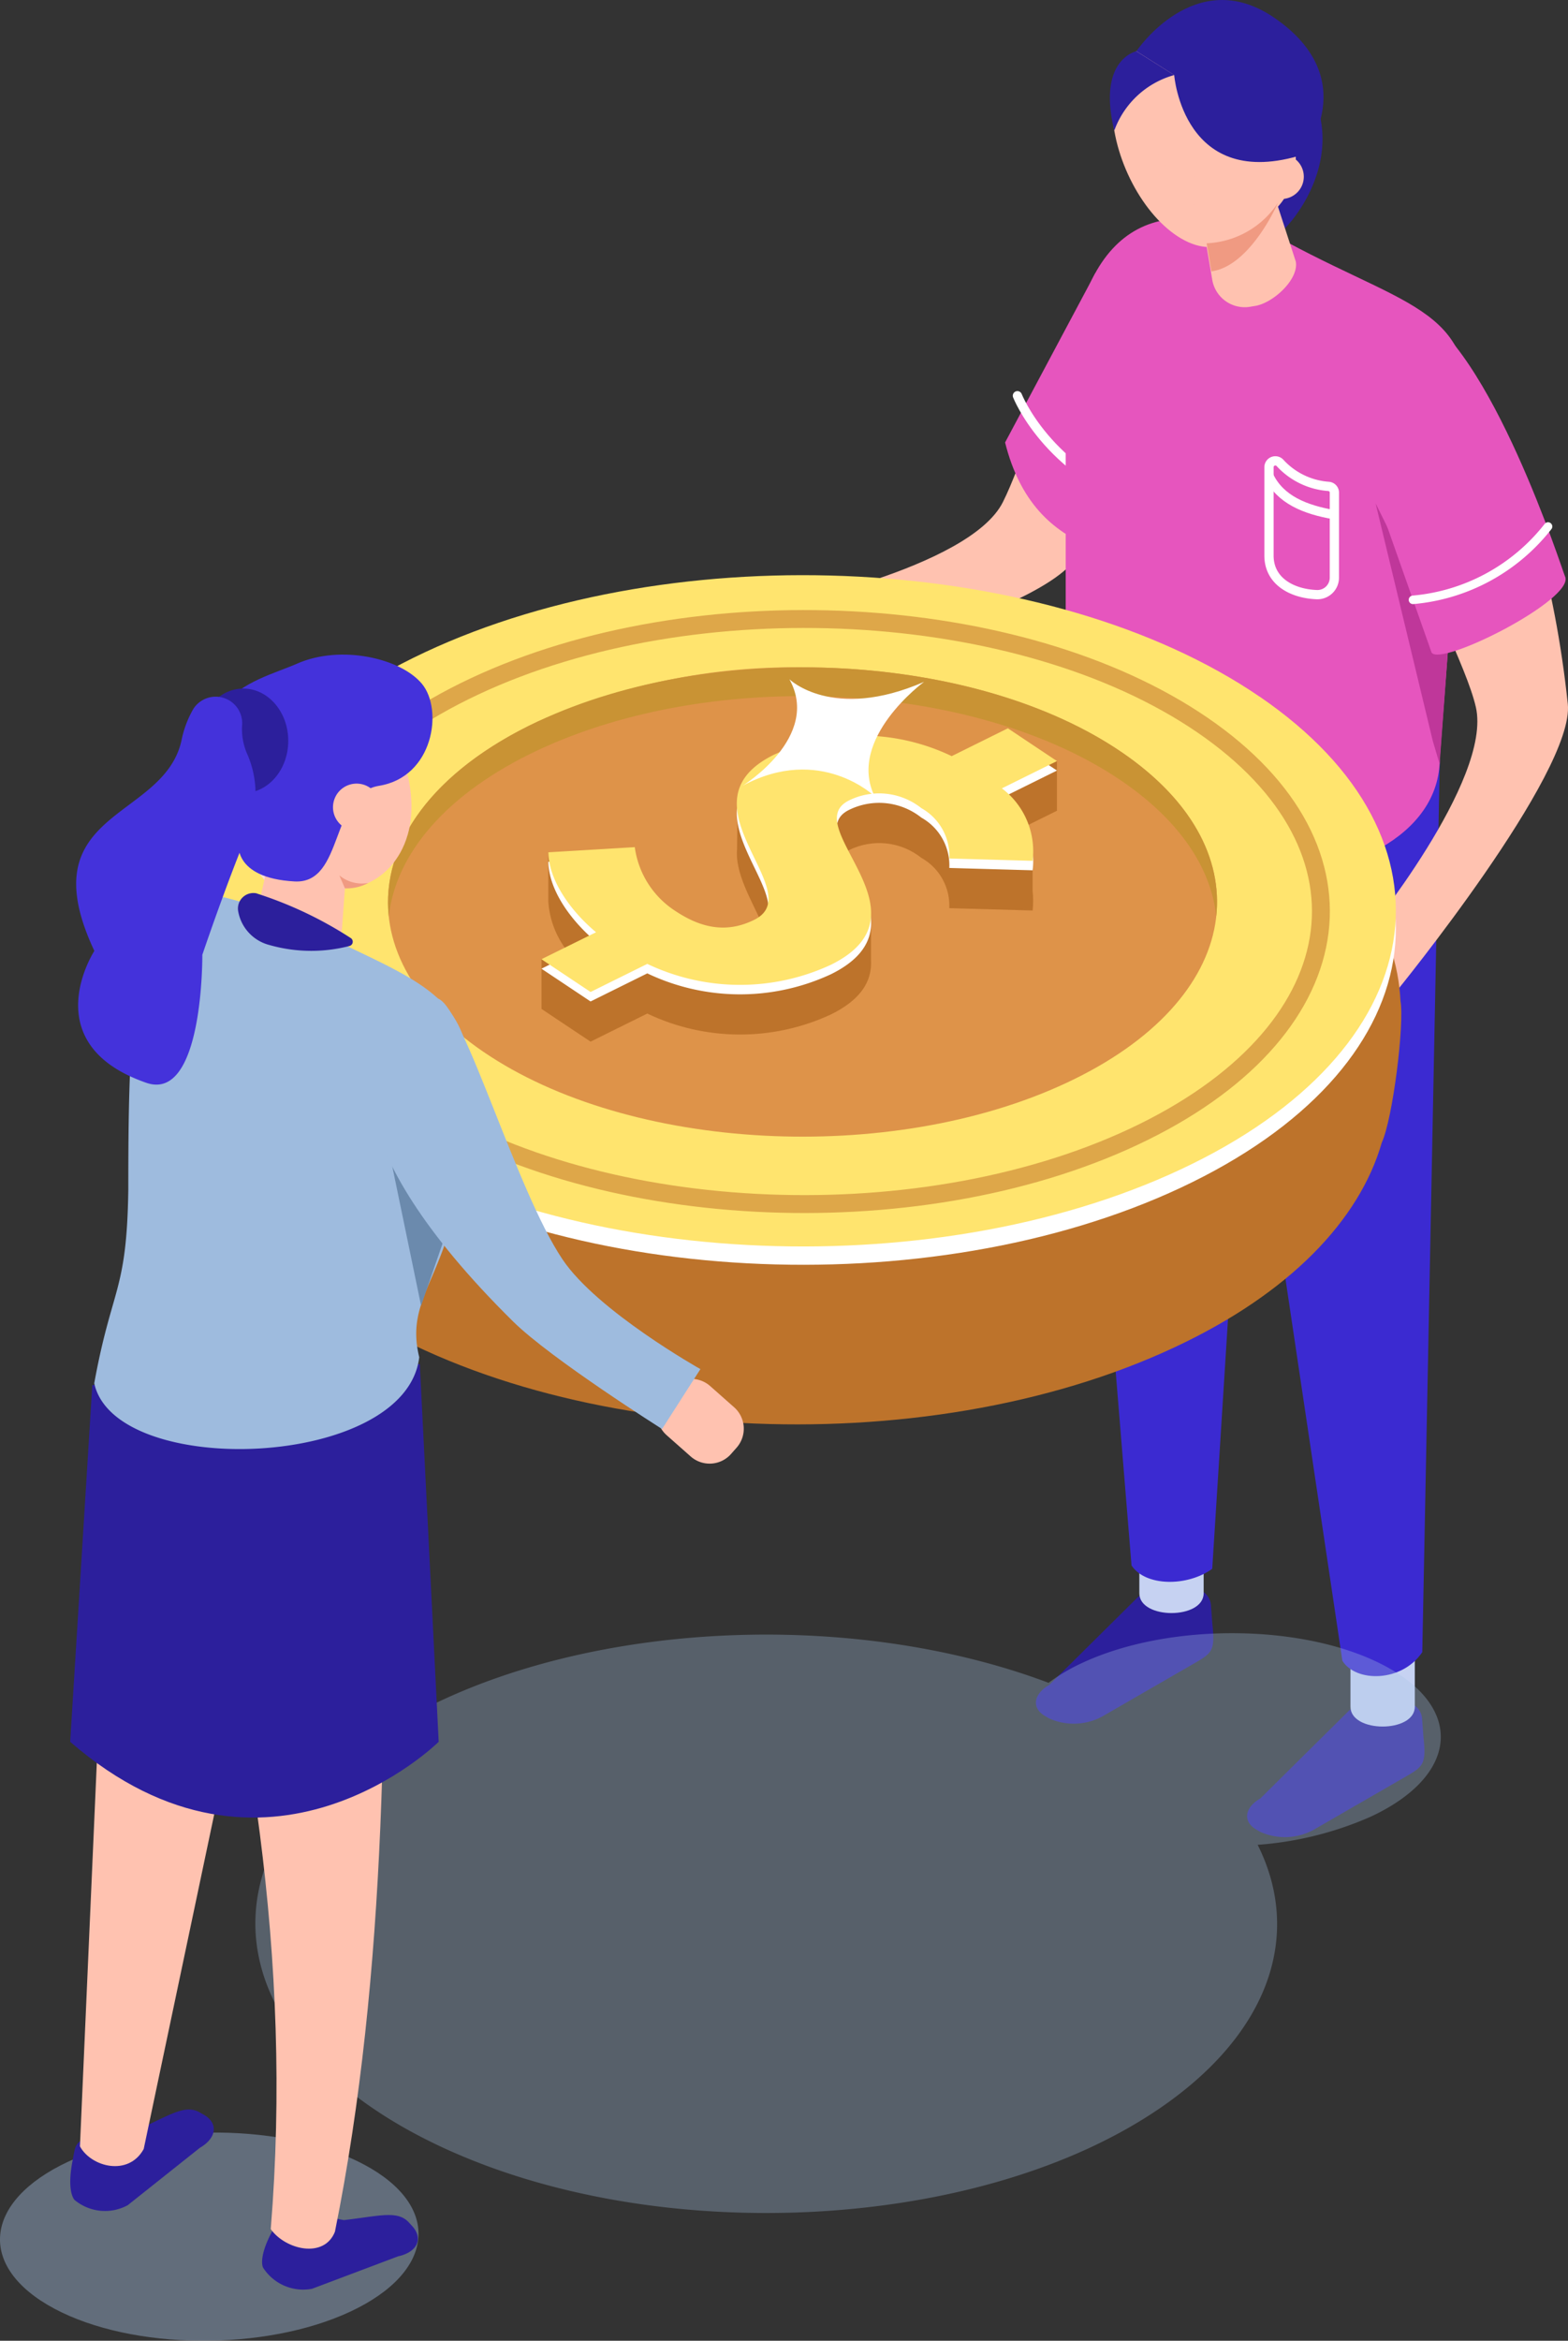
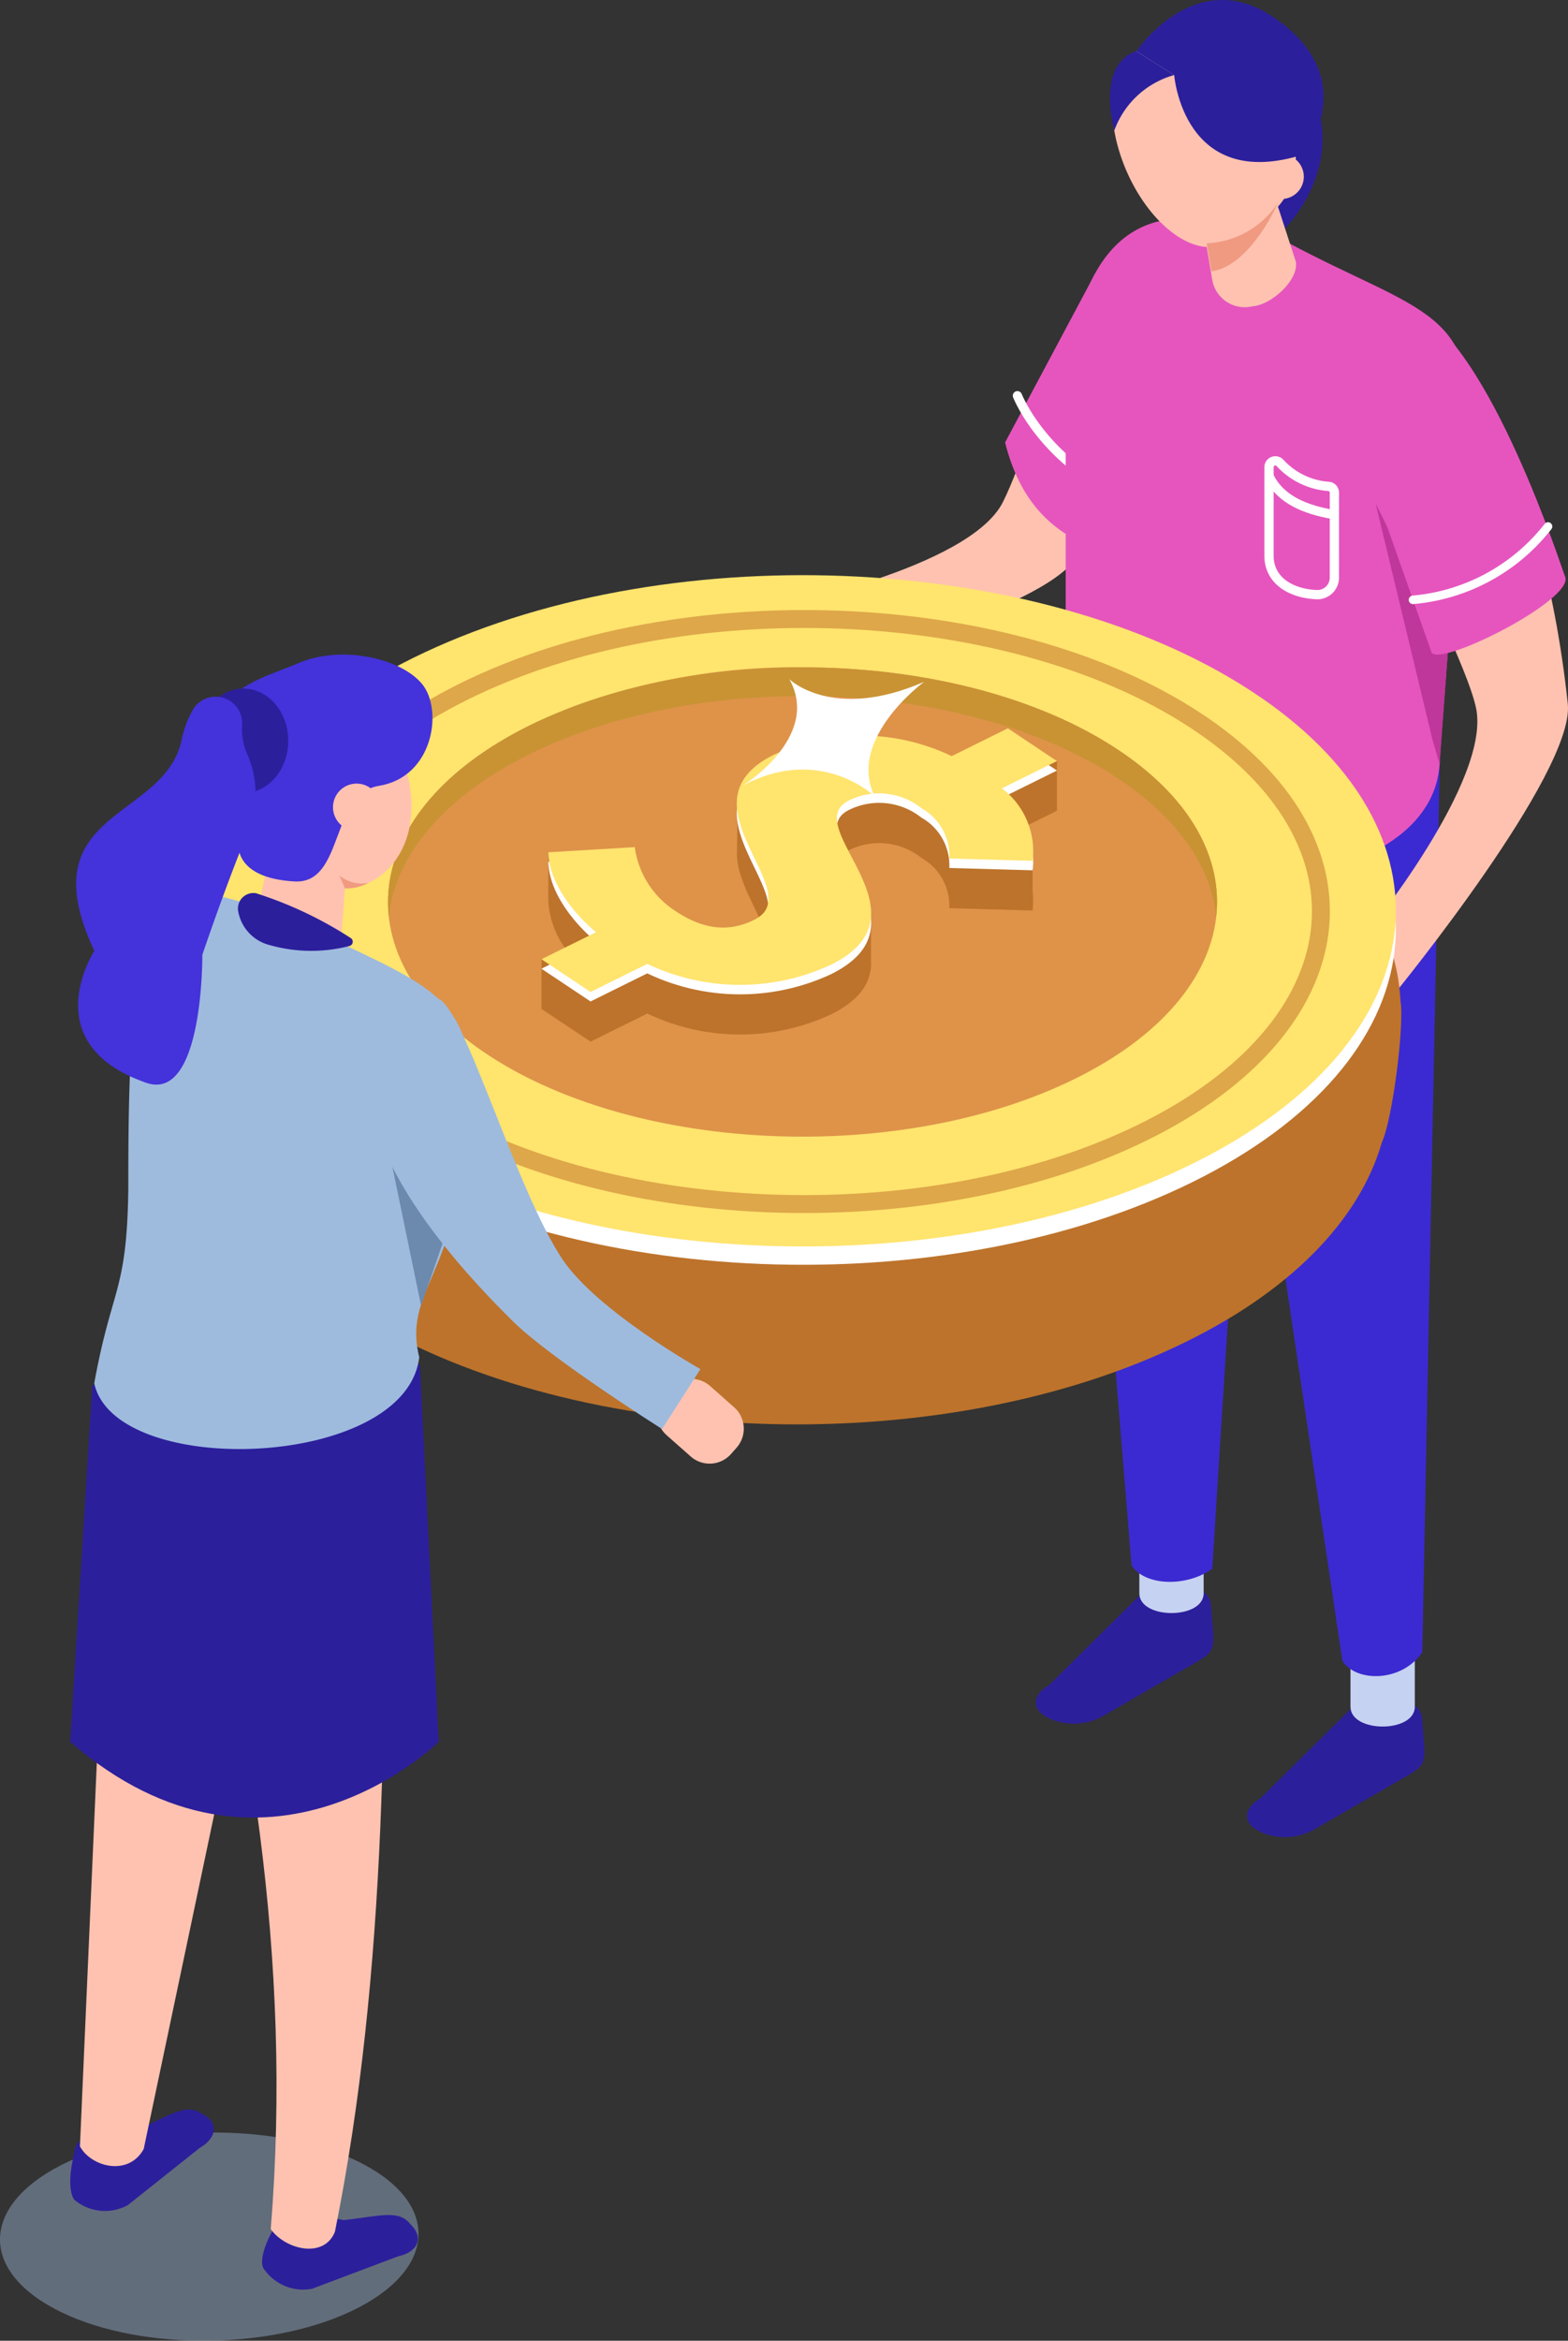
<svg xmlns="http://www.w3.org/2000/svg" xmlns:xlink="http://www.w3.org/1999/xlink" id="グループ_4125" data-name="グループ 4125" width="134.063" height="200" viewBox="0 0 134.063 200">
  <rect x="0" y="0" width="134.063" height="200" fill="#333333" stroke="none" />
  <defs>
    <clipPath id="clip-path">
      <rect id="長方形_2046" data-name="長方形 2046" width="134.063" height="200" fill="none" />
    </clipPath>
    <clipPath id="clip-path-3">
      <rect id="長方形_2037" data-name="長方形 2037" width="101.358" height="49.541" fill="none" />
    </clipPath>
    <clipPath id="clip-path-4">
      <path id="パス_7877" data-name="パス 7877" d="M44.4,89.521c-6.836,3.2-11.791,7.21-14.821,11.575A21.264,21.264,0,0,0,25.7,108s-.661,8.486-.573,9.124c-.511,6.838,3.273,13.8,11.594,19.486,17.852,12.2,49.809,13.9,71.376,3.79,9.829-4.6,15.791-10.867,17.693-17.474.951-2.07,1.951-10.187,1.6-12.114-.29-6.188-4.094-12.369-11.611-17.506C105.758,86.465,91.3,82.926,76.72,82.927c-11.392,0-22.855,2.162-32.316,6.594" transform="translate(-25.08 -82.927)" fill="none" />
    </clipPath>
    <linearGradient id="linear-gradient" x1="-0.165" y1="2.106" x2="-0.158" y2="2.106" gradientUnits="objectBoundingBox">
      <stop offset="0" stop-color="#deb949" />
      <stop offset="0.001" stop-color="#deb849" />
      <stop offset="0.028" stop-color="#dea749" />
      <stop offset="0.062" stop-color="#de9b49" />
      <stop offset="0.11" stop-color="#de9449" />
      <stop offset="0.242" stop-color="#de9349" />
      <stop offset="0.839" stop-color="#bd732b" />
      <stop offset="1" stop-color="#bd732b" />
    </linearGradient>
    <clipPath id="clip-path-6">
      <path id="パス_7880" data-name="パス 7880" d="M60.573,86.653c-15.077,7.063-17.182,19.7-4.7,28.229s34.82,9.714,49.9,2.65,17.183-19.7,4.7-28.229c-7.006-4.786-17.117-7.26-27.307-7.26a54.191,54.191,0,0,0-22.592,4.611" transform="translate(-47.731 -82.042)" fill="none" />
    </clipPath>
    <linearGradient id="linear-gradient-2" x1="-0.362" y1="3.36" x2="-0.354" y2="3.36" gradientUnits="objectBoundingBox">
      <stop offset="0" stop-color="#deb949" />
      <stop offset="0.172" stop-color="#deb949" />
      <stop offset="0.882" stop-color="#de9349" />
      <stop offset="1" stop-color="#de9349" />
    </linearGradient>
    <clipPath id="clip-path-8">
      <path id="パス_7883" data-name="パス 7883" d="M86.02,109.45a1.9,1.9,0,0,1-1.214,1.924,5.792,5.792,0,0,1-4.927.213l-1.661-2.1Zm16.56-13.7-9.6-1.468-5.528,1.468-4.059.664-.057,4.667a4.55,4.55,0,0,0-.008.631v.01h0c.133,2.252,1.81,4.646,2.453,6.567l-3.41.678-5.7-1.444,1.548,1.961-1.53.006a7.934,7.934,0,0,1-2.1-4.323l-3.022.179L67.2,101.36V105.6a7.685,7.685,0,0,0,1.611,4.187l-2.2.708v4.244l4.2,2.8,4.85-2.4a18.442,18.442,0,0,0,15.713.069c2.428-1.2,3.314-2.628,3.413-4.111h0v-.018a4.5,4.5,0,0,0,0-.548v-3.681l-1.156.133c-1.265-2.529-2.838-4.763-.728-5.807a5.8,5.8,0,0,1,6.19.658,4.678,4.678,0,0,1,2.389,4.3l7.123.2a7.372,7.372,0,0,0,0-1.656v-2.588l-1.115-2.7,3.195-1.58V93.563Z" transform="translate(-66.616 -93.563)" fill="none" />
    </clipPath>
    <linearGradient id="linear-gradient-3" x1="-1.05" y1="5.614" x2="-1.035" y2="5.614" xlink:href="#linear-gradient" />
    <clipPath id="clip-path-10">
      <rect id="長方形_2044" data-name="長方形 2044" width="35.786" height="17.789" fill="none" />
    </clipPath>
  </defs>
  <g id="グループ_4124" data-name="グループ 4124" clip-path="url(#clip-path)">
    <g id="グループ_4108" data-name="グループ 4108">
      <g id="グループ_4107" data-name="グループ 4107" clip-path="url(#clip-path)">
        <path id="パス_7851" data-name="パス 7851" d="M133.822,32.579s-1.022,7.039-12.883,24.936c-3.262,4.921-25.508,10.309-25.508,10.309l-.482-6.106s16.9-3.3,19.757-9c3.223-6.428,6.374-23.3,19.116-20.138" transform="translate(-28.959 -9.818)" fill="#ffc2b0" />
        <path id="パス_7852" data-name="パス 7852" d="M154.546,217.477l7.648-7.572a9.568,9.568,0,0,1,4.9-.636,1.508,1.508,0,0,1,1.289,1.391l.113,1.529c.239,2.2.042,2.517-1.313,3.3l-8.043,4.643a5.126,5.126,0,0,1-4.595.191l-.333-.193c-1.172-.677-1.024-1.871.33-2.653" transform="translate(-46.795 -63.805)" fill="#2c1f9c" />
        <path id="パス_7853" data-name="パス 7853" d="M171.638,206.6c0,2.259-5.5,2.259-5.5,0v-7.343h5.5Z" transform="translate(-50.673 -60.773)" fill="#c6d2f2" />
        <path id="パス_7854" data-name="パス 7854" d="M128.572,203.527l7.648-7.572a9.568,9.568,0,0,1,4.9-.636,1.508,1.508,0,0,1,1.289,1.391l.113,1.529c.239,2.2.042,2.517-1.312,3.3l-8.043,4.643a5.126,5.126,0,0,1-4.6.191l-.333-.193c-1.172-.676-1.024-1.87.331-2.653" transform="translate(-38.872 -59.55)" fill="#2c1f9c" />
        <path id="パス_7855" data-name="パス 7855" d="M145.663,192.649c0,2.259-5.5,2.259-5.5,0v-7.343h5.5Z" transform="translate(-42.751 -56.518)" fill="#c6d2f2" />
        <path id="パス_7856" data-name="パス 7856" d="M143.665,160.754c-2.154,1.546-5.716,1.51-6.9-.288l-5.548-67.833,17.074-5.063Z" transform="translate(-40.02 -26.709)" fill="#3b2ad1" />
        <path id="パス_7857" data-name="パス 7857" d="M166.924,169.591c-1.74,2.586-5.671,2.6-6.832.735l-11.5-77.131h19.835Z" transform="translate(-45.32 -28.425)" fill="#3b2ad1" />
        <path id="パス_7858" data-name="パス 7858" d="M150.728,118.165l-.414,5.395-4.889-16.71,2.728.523Z" transform="translate(-44.355 -32.589)" fill="#2c1f9c" />
        <path id="パス_7859" data-name="パス 7859" d="M131.37,33.561l-7.724,14.481c1.261,5.038,3.991,7.6,7.441,8.955l2.932-19.586Z" transform="translate(-37.712 -10.236)" fill="#e655be" />
        <path id="パス_7860" data-name="パス 7860" d="M125.162,48.65s2.527,6.456,10.8,9.287" transform="translate(-38.174 -14.838)" fill="none" stroke="#fff" stroke-linecap="round" stroke-linejoin="round" stroke-width="0.791" />
        <path id="パス_7861" data-name="パス 7861" d="M131.1,71.338v-26.5c0-14.908,5.632-20.425,15.024-17l3.88,1.031c11.336,6.106,17.093,5.8,15.066,17.8l-1.986,26.3c0,13.537-32.706,14.292-31.985-1.623" transform="translate(-39.983 -8.191)" fill="#e655be" />
        <path id="パス_7862" data-name="パス 7862" d="M169.229,61.886l4.887,20.293.586,1.975.718-9.781Z" transform="translate(-51.615 -18.875)" fill="#bf379a" />
        <path id="パス_7863" data-name="パス 7863" d="M150.609,21.272a8.311,8.311,0,0,0,2.581,1.073c.792,0,7.107-6.739,2.615-13.514-2.846-4.291-10.46-.333-10.46-.333Z" transform="translate(-44.33 -2.084)" fill="#2c1f9c" />
        <path id="パス_7864" data-name="パス 7864" d="M174.835,41.239s8.152,10.126,10.424,31.476c.625,5.871-14.7,24.625-14.7,24.625l-2.644-4.817s10.915-13.312,9.483-19.53c-1.616-7.007-14.4-26.066-2.563-31.753" transform="translate(-51.214 -12.578)" fill="#ffc2b0" />
        <path id="パス_7865" data-name="パス 7865" d="M148.669,17.725c0,4.331-2.651,6.311-5.923,4.422s-5.923-6.93-5.923-11.26,2.651-6.31,5.923-4.422,5.923,6.93,5.923,11.26" transform="translate(-41.731 -1.754)" fill="#ffc2b0" />
        <path id="パス_7866" data-name="パス 7866" d="M153.675,14.463c0,4.331-3.874,7.009-7.145,5.121s-5.923-6.93-5.923-11.261,2.652-6.311,5.923-4.422,7.145,6.231,7.145,10.562" transform="translate(-42.885 -0.972)" fill="#ffc2b0" />
        <path id="パス_7867" data-name="パス 7867" d="M152.165,31.39l-.45.076a2.816,2.816,0,0,1-3.239-2.3l-1.457-8.583a2.817,2.817,0,0,1,2.3-3.238l.451-.076a2.815,2.815,0,0,1,3.237,2.3l2.614,8.042c.259,1.522-1.931,3.521-3.453,3.779" transform="translate(-44.829 -5.255)" fill="#ffc2b0" />
        <path id="パス_7868" data-name="パス 7868" d="M158.721,20.883a1.906,1.906,0,1,1-1.906-1.906,1.907,1.907,0,0,1,1.906,1.906" transform="translate(-47.247 -5.788)" fill="#ffc2b0" />
        <path id="パス_7869" data-name="パス 7869" d="M143.032,6.414s.774,10.048,11.08,6.776c0,0,5.141-6.434-2.535-11.682C144.813-3.117,139.8,4.377,139.8,4.377Z" transform="translate(-42.639 0)" fill="#2c1f9c" />
        <path id="パス_7870" data-name="パス 7870" d="M167.324,51.071l5.665,16.057c.8,1.246,12.39-4.618,11.4-6.532-.174-.338-6.343-19.732-12.976-22.863-5.388-2.543-7.067,6.022-4.091,13.338" transform="translate(-50.589 -11.369)" fill="#e655be" />
        <path id="パス_7871" data-name="パス 7871" d="M136.916,13.078a7.616,7.616,0,0,1,5.122-4.744L138.806,6.3s-3.371.685-1.89,6.781" transform="translate(-41.645 -1.921)" fill="#2c1f9c" />
        <path id="パス_7872" data-name="パス 7872" d="M161.7,66.639a1.45,1.45,0,0,1-1.5,1.449c-2.1-.079-4.089-1.131-4.089-3.337V57.2a.542.542,0,0,1,.93-.38,6.24,6.24,0,0,0,4.178,2.02.538.538,0,0,1,.484.54Z" transform="translate(-47.613 -17.28)" fill="none" stroke="#fff" stroke-miterlimit="10" stroke-width="0.791" />
        <path id="パス_7873" data-name="パス 7873" d="M156.109,58.532c.963,2,3.059,2.868,5.593,3.3" transform="translate(-47.613 -17.852)" fill="none" stroke="#fff" stroke-miterlimit="10" stroke-width="0.791" />
        <path id="パス_7874" data-name="パス 7874" d="M173.828,70.995a16.5,16.5,0,0,0,11.546-6.265" transform="translate(-53.018 -19.743)" fill="none" stroke="#fff" stroke-linecap="round" stroke-linejoin="round" stroke-width="0.729" />
        <path id="パス_7875" data-name="パス 7875" d="M148.443,28.395a7.689,7.689,0,0,0,6.092-3.453s-2.321,5.391-5.684,5.853Z" transform="translate(-45.275 -7.607)" fill="#f09a82" />
        <g id="グループ_4106" data-name="グループ 4106" transform="translate(21.828 139.551)" opacity="0.31" style="mix-blend-mode: multiply;isolation: isolate">
          <g id="グループ_4105" data-name="グループ 4105">
            <g id="グループ_4104" data-name="グループ 4104" clip-path="url(#clip-path-3)">
-               <path id="パス_7876" data-name="パス 7876" d="M41.442,209.855c14.388-9.831,39.406-11.743,57.789-4.827a16.024,16.024,0,0,1,2.876-1.7c7.484-3.485,19.073-3.369,25.886.258s6.268,9.394-1.216,12.879a29.2,29.2,0,0,1-9.668,2.405c3.783,7.557,1.156,16-8.366,22.51-15.383,10.511-42.92,11.973-61.5,3.266s-21.18-24.286-5.8-34.8" transform="translate(-31.408 -200.794)" fill="#a8c4e5" />
-             </g>
+               </g>
          </g>
        </g>
      </g>
    </g>
    <g id="グループ_4110" data-name="グループ 4110" transform="translate(17.43 57.634)">
      <g id="グループ_4109" data-name="グループ 4109" clip-path="url(#clip-path-4)">
        <rect id="長方形_2039" data-name="長方形 2039" width="103.125" height="67.584" transform="translate(-0.465 -0.001)" fill="url(#linear-gradient)" />
      </g>
    </g>
    <g id="グループ_4112" data-name="グループ 4112">
      <g id="グループ_4111" data-name="グループ 4111" clip-path="url(#clip-path)">
        <path id="パス_7878" data-name="パス 7878" d="M115.581,83.344c-17.852-12.2-49.809-13.894-71.376-3.791s-24.579,28.184-6.727,40.381,49.809,13.9,71.376,3.791,24.579-28.184,6.727-40.382" transform="translate(-7.88 -22.253)" fill="#fff" />
        <path id="パス_7879" data-name="パス 7879" d="M115.581,81.094C97.728,68.9,65.772,67.2,44.205,77.3s-24.579,28.184-6.727,40.381,49.809,13.9,71.376,3.791,24.579-28.184,6.727-40.382" transform="translate(-7.88 -21.566)" fill="#ffe46e" />
      </g>
    </g>
    <g id="グループ_4114" data-name="グループ 4114" transform="translate(33.173 57.019)">
      <g id="グループ_4113" data-name="グループ 4113" clip-path="url(#clip-path-6)">
        <rect id="長方形_2041" data-name="長方形 2041" width="79.561" height="42.553" transform="translate(-4.34 0)" fill="url(#linear-gradient-2)" />
      </g>
    </g>
    <g id="グループ_4116" data-name="グループ 4116">
      <g id="グループ_4115" data-name="グループ 4115" clip-path="url(#clip-path)">
        <path id="パス_7881" data-name="パス 7881" d="M113.576,85.149c-15.558-10.629-43.406-12.108-62.2-3.3s-21.42,24.561-5.862,35.191,43.406,12.109,62.2,3.3S129.134,95.779,113.576,85.149Z" transform="translate(-10.786 -23.21)" fill="none" stroke="#dea749" stroke-miterlimit="10" stroke-width="1.53" />
        <path id="パス_7882" data-name="パス 7882" d="M60.574,89.109c15.077-7.063,37.417-5.877,49.9,2.65,4.975,3.4,7.63,7.452,8.072,11.544.528-4.9-2.1-9.922-8.072-14-12.48-8.528-34.819-9.714-49.9-2.65C51.507,90.9,47.133,97.164,47.8,103.338c.577-5.344,4.91-10.545,12.774-14.229" transform="translate(-14.559 -25.023)" fill="#c99334" />
      </g>
    </g>
    <g id="グループ_4118" data-name="グループ 4118" transform="translate(46.298 65.026)">
      <g id="グループ_4117" data-name="グループ 4117" clip-path="url(#clip-path-8)">
        <rect id="長方形_2043" data-name="長方形 2043" width="44.077" height="24.044" transform="translate(0 0)" fill="url(#linear-gradient-3)" />
      </g>
    </g>
    <g id="グループ_4123" data-name="グループ 4123">
      <g id="グループ_4122" data-name="グループ 4122" clip-path="url(#clip-path)">
        <path id="パス_7884" data-name="パス 7884" d="M71.279,108.127c-2.228-1.864-4.047-4.483-4.077-6.832l7.389-.439a7.719,7.719,0,0,0,3.488,5.464c2.426,1.616,4.581,1.806,6.727.744,4.8-2.378-6.724-9.948,1.671-14.1a17.864,17.864,0,0,1,15.211.115l4.8-2.378,4.2,2.8-4.71,2.331a6.728,6.728,0,0,1,2.629,6.192l-7.123-.2a4.678,4.678,0,0,0-2.389-4.3,5.8,5.8,0,0,0-6.19-.657c-4.431,2.193,7.377,9.624-1.531,14.033a18.439,18.439,0,0,1-15.713-.069l-4.85,2.4-4.2-2.8Z" transform="translate(-20.318 -27.663)" fill="#fff" />
        <path id="パス_7885" data-name="パス 7885" d="M71.279,106.963c-2.228-1.864-4.047-4.483-4.077-6.832l7.389-.439a7.718,7.718,0,0,0,3.488,5.464c2.426,1.616,4.581,1.806,6.727.744,4.8-2.378-6.724-9.948,1.671-14.1a17.864,17.864,0,0,1,15.211.115l4.8-2.378,4.2,2.8-4.71,2.331a6.729,6.729,0,0,1,2.629,6.192l-7.123-.2a4.677,4.677,0,0,0-2.389-4.3,5.8,5.8,0,0,0-6.19-.658c-4.431,2.193,7.377,9.624-1.531,14.033a18.439,18.439,0,0,1-15.713-.069l-4.85,2.4-4.2-2.8Z" transform="translate(-20.318 -27.308)" fill="#ffe46e" />
        <path id="パス_7886" data-name="パス 7886" d="M95.359,83.5s3.7,3.629,11.511.231c0,0-6.613,4.856-4.224,9.771,0,0-4.641-4.463-11.269-.906,0,0,6.731-4.159,3.982-9.1" transform="translate(-27.87 -25.468)" fill="#fff" />
        <g id="グループ_4121" data-name="グループ 4121" transform="translate(0 182.211)" opacity="0.4" style="mix-blend-mode: multiply;isolation: isolate">
          <g id="グループ_4120" data-name="グループ 4120">
            <g id="グループ_4119" data-name="グループ 4119" clip-path="url(#clip-path-10)">
              <path id="パス_7887" data-name="パス 7887" d="M4.661,277.231c6.653,3.543,17.969,3.656,25.276.252s7.838-9.034,1.186-12.575-17.969-3.656-25.276-.253-7.839,9.034-1.186,12.576" transform="translate(0 -262.175)" fill="#a8c4e5" />
            </g>
          </g>
        </g>
        <path id="パス_7888" data-name="パス 7888" d="M81.919,170.34l-.484.548a2.446,2.446,0,0,0,.213,3.441l2.061,1.822a2.445,2.445,0,0,0,3.444-.213l.484-.548a2.448,2.448,0,0,0-.213-3.442l-2.061-1.822a2.446,2.446,0,0,0-3.444.214" transform="translate(-24.652 -51.703)" fill="#ffc2b0" />
        <path id="パス_7889" data-name="パス 7889" d="M10.162,261.618l4.192-.526c2.805-1.271,4.116-2.226,5.365-1.5l.354.2c1.249.721,1.091,1.993-.352,2.825l-6.162,4.9a4.066,4.066,0,0,1-4.538-.441s-.689-.622-.2-3.241c.281-1.494.183-1.548,1.336-2.214" transform="translate(-2.638 -79.098)" fill="#2c1f9c" />
        <path id="パス_7890" data-name="パス 7890" d="M15.286,232.556c-1.294,2.363-4.488,1.548-5.452-.225l2.942-66.883,17.709-4.992Z" transform="translate(-2.999 -48.939)" fill="#ffc2b0" />
        <path id="パス_7891" data-name="パス 7891" d="M35.084,271.814l4.151.782c3.059-.352,4.6-.859,5.568.21l.275.3c.969,1.069.43,2.232-1.2,2.583l-7.365,2.775a4.068,4.068,0,0,1-4.185-1.808s-.466-.8.8-3.146c.725-1.336.648-1.417,1.95-1.7" transform="translate(-9.835 -82.903)" fill="#2c1f9c" />
        <path id="パス_7892" data-name="パス 7892" d="M35.5,243.034c-.925,2.34-4.246,1.532-5.488-.223,1.895-23.175-1.89-44.932-7.511-66.229l16.928-4.944c.664,24.921.519,49.382-3.93,71.4" transform="translate(-6.863 -52.349)" fill="#ffc2b0" />
        <path id="パス_7893" data-name="パス 7893" d="M38.527,167.7l1.614,32.273s-14.7,14.564-31.507,0l1.89-30.481Z" transform="translate(-2.633 -51.147)" fill="#2c1f9c" />
-         <path id="パス_7894" data-name="パス 7894" d="M38.835,98.175c-1.264,4.407-4.541,5.648-7.318,2.77s-4-8.781-2.74-13.189,4.541-5.648,7.318-2.771,4,8.783,2.74,13.19" transform="translate(-8.625 -25.448)" fill="#fbddd3" />
        <path id="パス_7895" data-name="パス 7895" d="M44.883,96.317c-1.264,4.407-5.989,6-8.767,3.125s-4-8.782-2.74-13.189S37.918,80.6,40.7,83.481s5.452,8.428,4.187,12.835" transform="translate(-10.028 -24.989)" fill="#ffc2b0" />
        <path id="パス_7896" data-name="パス 7896" d="M33.543,114.358l-.473-.106a2.981,2.981,0,0,1-2.254-3.548l2.007-9a2.98,2.98,0,0,1,3.548-2.253l.473.1a2.982,2.982,0,0,1,2.254,3.549l-.657,8.928c-.356,1.6-3.3,2.678-4.9,2.322" transform="translate(-9.377 -30.312)" fill="#ffc2b0" />
        <path id="パス_7897" data-name="パス 7897" d="M28.248,96.507s-.548,3.056,4.785,3.351c4.267.236,3-7.482,7.23-8.172,4.654-.759,5.5-6.509,3.663-8.715s-6.96-3.36-10.672-1.723-11.507,2.831-5.006,15.259" transform="translate(-7.852 -24.545)" fill="#4432db" />
        <path id="パス_7898" data-name="パス 7898" d="M44.922,98.915a2.018,2.018,0,1,1-1.384-2.5,2.019,2.019,0,0,1,1.384,2.5" transform="translate(-12.494 -29.383)" fill="#ffc2b0" />
        <path id="パス_7899" data-name="パス 7899" d="M11.6,151.745c1.506-8.257,2.779-7.724,2.91-16.5,0-15.783.36-27.279,8.7-24.878l2.352.624a16.276,16.276,0,0,1,3.264,1.261c11,5.668,16.5,5.89,14.443,18.048-.441,12.043-5.3,13.48-3.884,19.227-1.137,9.589-26.006,10.466-27.788,2.222" transform="translate(-3.54 -33.564)" fill="#9ebbde" />
        <path id="パス_7900" data-name="パス 7900" d="M52.135,146.2l-6-13.076,3.941,19.046Z" transform="translate(-14.073 -40.603)" fill="#6b8aad" />
        <path id="パス_7901" data-name="パス 7901" d="M42.225,108.726l-.478-1.105a3.029,3.029,0,0,0,2.474.644,3.89,3.89,0,0,1-2,.461" transform="translate(-12.733 -32.824)" fill="#f09a82" />
        <path id="パス_7902" data-name="パス 7902" d="M32.089,89.117c0,2.467-1.721,4.465-3.843,4.465s-3.844-2-3.844-4.465,1.721-4.465,3.844-4.465,3.843,2,3.843,4.465" transform="translate(-7.443 -25.819)" fill="#2c1f9c" />
        <path id="パス_7903" data-name="パス 7903" d="M23.561,88.026A2.267,2.267,0,0,0,19.4,86.674a8.792,8.792,0,0,0-1.031,2.742c-1.552,6.867-13.118,5.871-7.445,17.954,0,0-5.162,7.927,4.432,11.267,4.91,1.709,4.8-10.934,4.8-10.934s1.959-5.814,3.85-10.375a8.478,8.478,0,0,0,.028-6.689,5.279,5.279,0,0,1-.473-2.613" transform="translate(-2.857 -26.122)" fill="#4432db" />
        <path id="パス_7904" data-name="パス 7904" d="M30.89,109.821a1.322,1.322,0,0,0-1.6,1.51,3.627,3.627,0,0,0,2.681,2.9,13.032,13.032,0,0,0,6.835.081.375.375,0,0,0,.1-.685,33.6,33.6,0,0,0-8.022-3.8" transform="translate(-8.928 -33.484)" fill="#2c1f9c" />
        <path id="パス_7905" data-name="パス 7905" d="M45.926,127.619s-4.15,6.96,11.809,22.7c3.231,3.186,12.73,9.18,12.73,9.18l3.278-5.118S64.917,149.431,61.949,145c-3.985-5.945-8.318-21.306-10.618-22.271s-5.405,4.888-5.405,4.888" transform="translate(-13.859 -37.4)" fill="#9ebbde" />
      </g>
    </g>
  </g>
</svg>